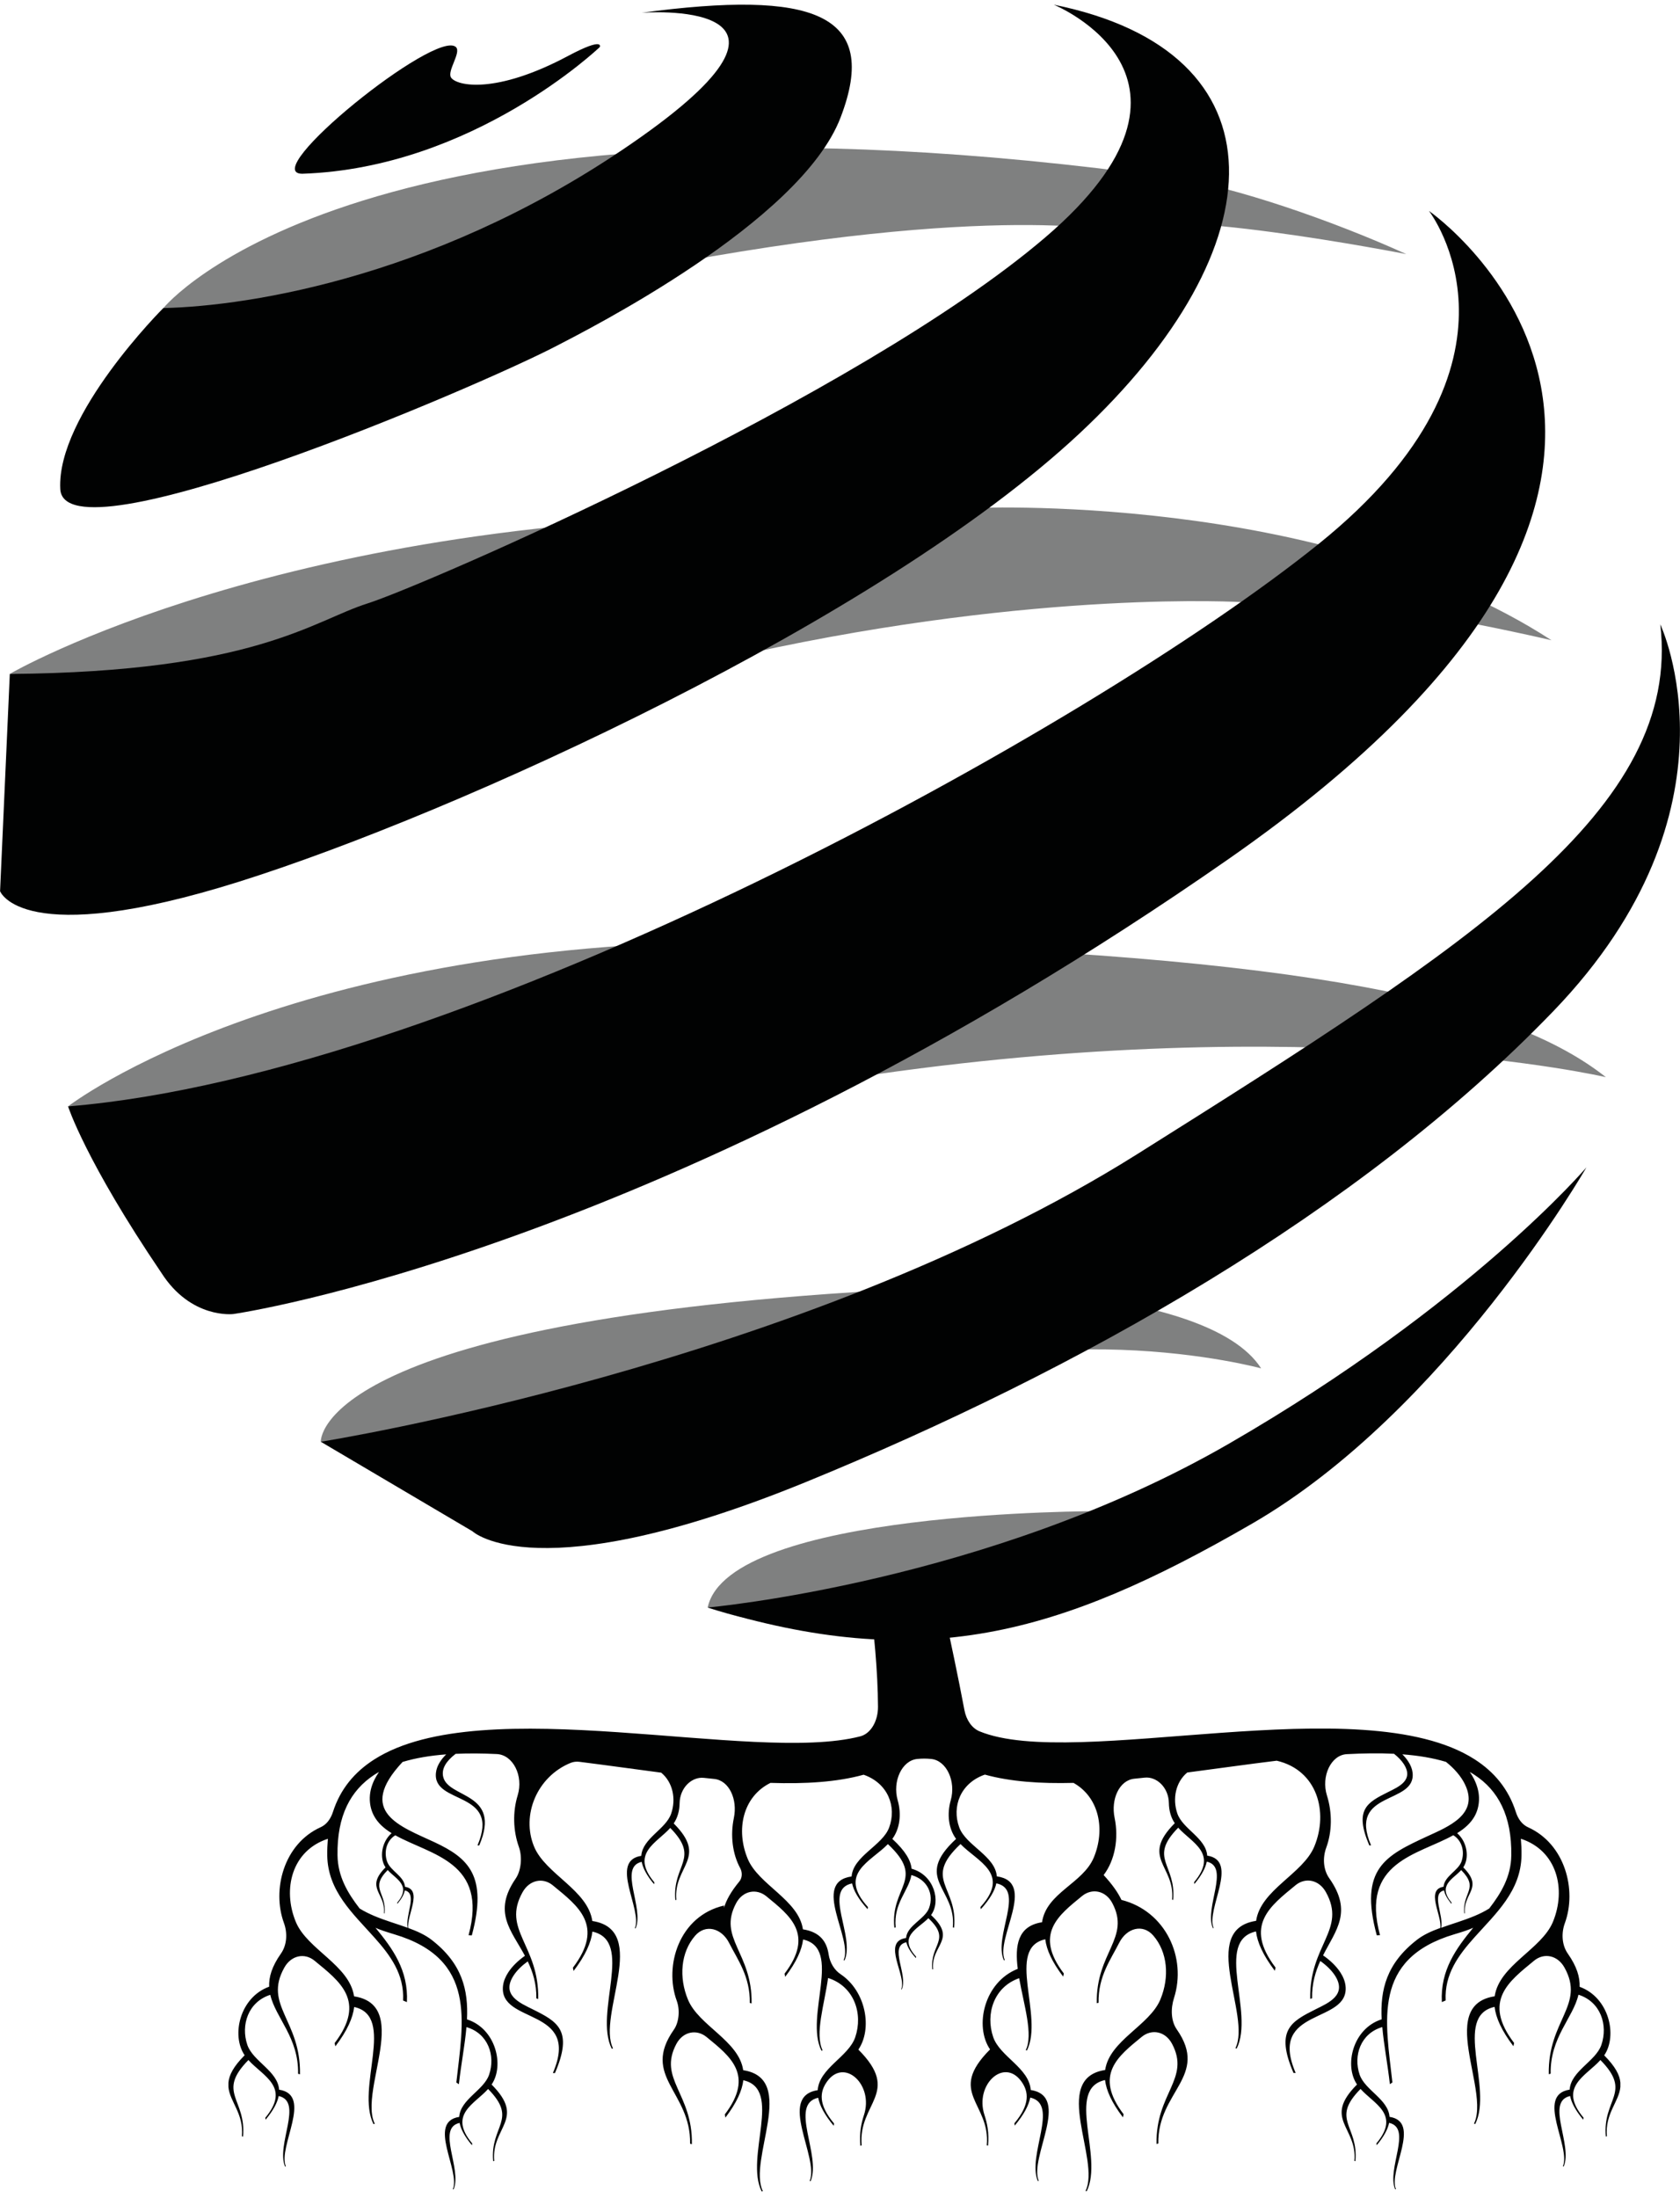
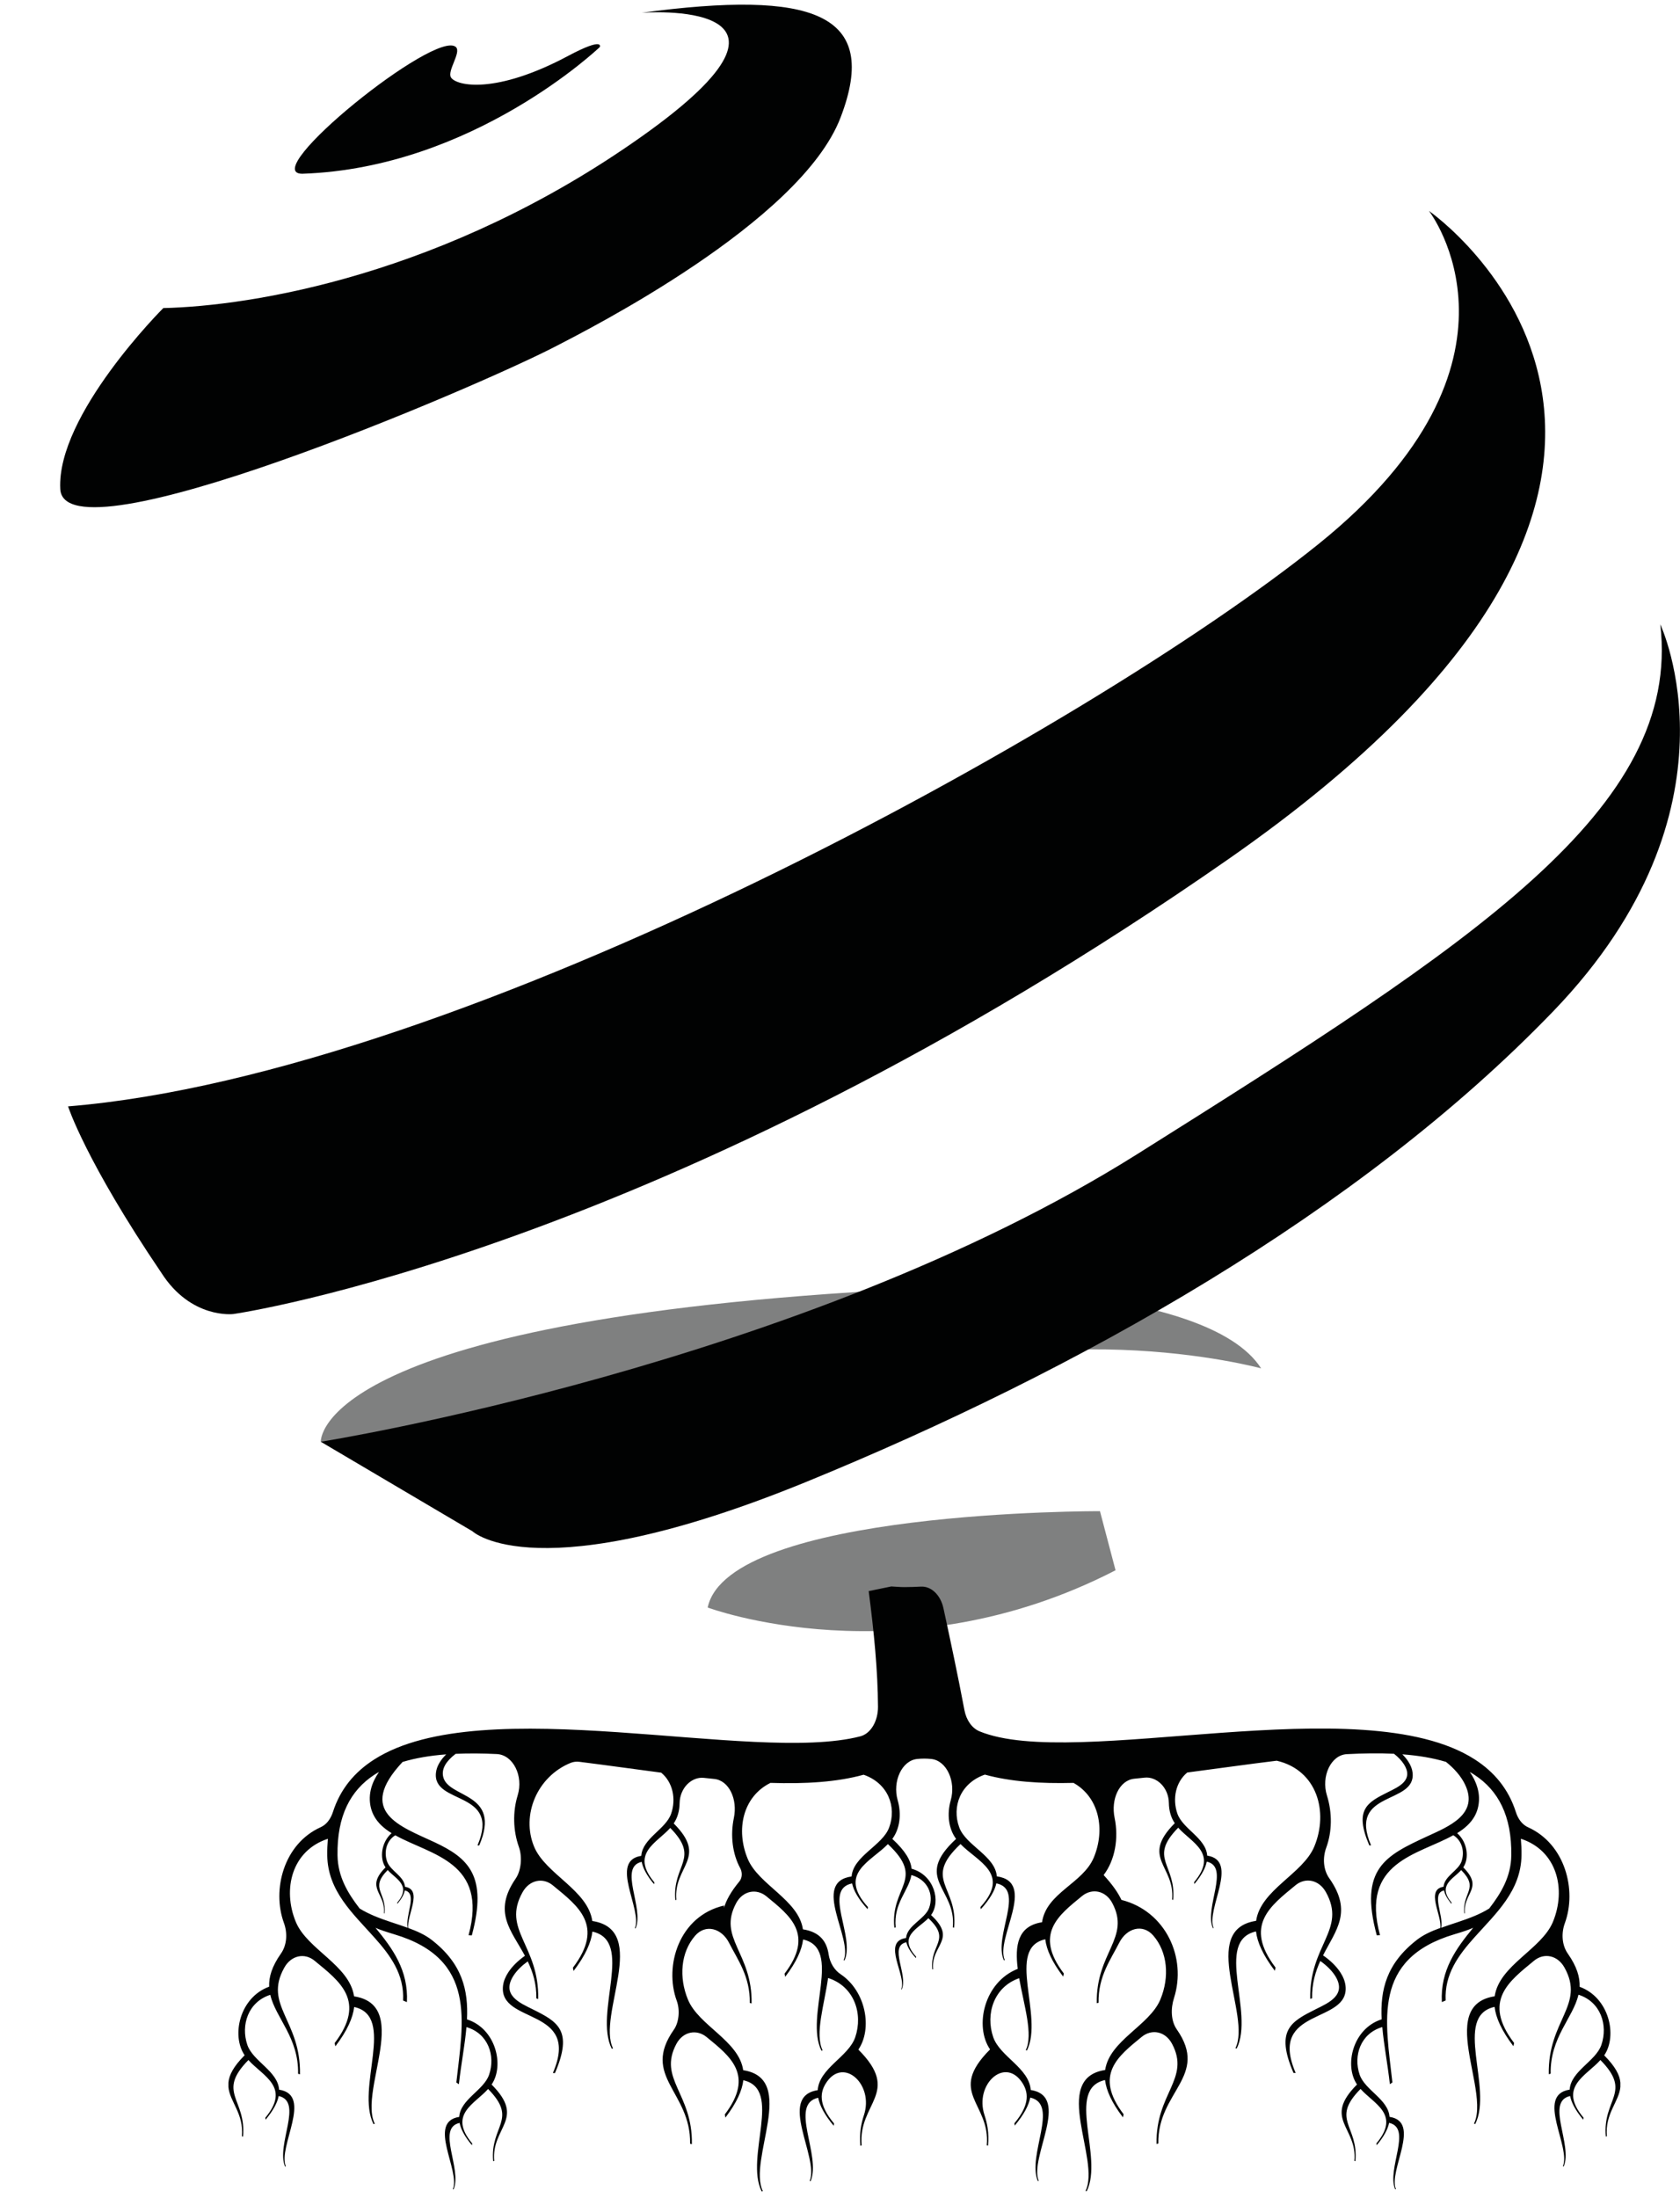
<svg xmlns="http://www.w3.org/2000/svg" width="143" height="187" viewBox="0 0 143 187" fill="none">
  <path opacity="0.5" d="M93.628 128.558C93.628 128.558 62 128.443 60.237 136.753C60.237 136.753 76.787 142.954 94.954 133.585L93.628 128.558Z" fill="#010202" />
  <path opacity="0.5" d="M107.347 116.409C107.347 116.409 87.928 111.092 70.278 119.733C52.627 128.379 27.306 122.652 27.306 122.652C27.306 122.652 26.616 111.916 79.9 109.536C79.904 109.536 102.711 109.19 107.347 116.409Z" fill="#010202" />
-   <path opacity="0.5" d="M136.691 91.636C136.691 91.636 111.757 85.803 72.925 91.636C34.092 97.469 5.793 94.122 5.793 94.122C5.793 94.122 25.189 79.054 68.657 80.136C112.126 81.218 128.75 85.371 136.691 91.636Z" fill="#010202" />
-   <path opacity="0.5" d="M132.06 54.466C132.06 54.466 110.878 49.494 108.894 51.874L105.805 51.229C105.805 51.229 88.596 50.143 63.883 55.547C39.17 60.952 0.835 57.329 0.835 57.329C0.835 57.329 24.328 43.601 68.017 43.817L82.413 43.228C82.413 43.228 112.42 41.718 132.06 54.466Z" fill="#010202" />
-   <path opacity="0.5" d="M119.703 21.618C119.703 21.618 97.638 17.295 94.99 19.675C94.99 19.675 83.297 17.083 52.406 23.349C21.515 29.615 13.905 26.212 13.905 26.212C13.905 26.212 30.626 5.482 99.847 15.136C105.027 15.859 113.525 18.81 119.703 21.618Z" fill="#010202" />
  <path d="M51.052 4.004C51.052 4.004 40.298 14.298 25.732 14.781C21.842 14.781 37.121 2.434 38.806 4.004C39.29 4.455 38.033 6.043 38.392 6.596C38.857 7.309 42.199 8.055 48.405 4.731C51.467 3.111 51.052 4.004 51.052 4.004Z" fill="#010202" />
  <path d="M54.611 1.085C54.611 1.085 71.323 -0.213 54.611 11.618C37.9 23.45 21.349 26.042 13.9 26.208C13.9 26.208 4.799 35.286 5.13 41.607C5.462 47.928 40.459 33.017 47.328 29.449C49.943 28.091 68.128 18.916 71.548 9.998C74.969 1.085 69.173 -0.858 54.611 1.085Z" fill="#010202" />
-   <path d="M89.696 0.399C89.696 0.399 104.916 6.596 88.95 20.214C72.985 33.832 35.915 49.876 31.284 51.335C26.653 52.795 21.685 57.168 0.835 57.334L0.006 75.813C0.006 75.813 1.825 80.836 20.359 75.003C38.894 69.17 74.803 52.799 91.846 36.912C108.889 21.024 109.552 4.414 89.696 0.399Z" fill="#010202" />
  <path d="M121.632 17.944C121.632 17.944 131.563 30.747 112.199 46.308C92.836 61.868 39.552 91.369 5.793 94.122C5.793 94.122 7.285 98.772 13.734 108.279C16.257 112.233 19.857 111.787 19.857 111.787C19.857 111.787 56.48 106.598 104.612 73.051C152.744 39.503 121.632 17.944 121.632 17.944Z" fill="#010202" />
  <path d="M27.306 122.652C27.306 122.652 68.183 116.17 96.809 98.178C125.435 80.187 143.146 68.843 141.323 53.117C141.323 53.117 148.772 68.838 132.221 86.02C115.671 103.201 91.639 116.653 68.657 126.054C45.675 135.455 40.211 130.266 40.211 130.266L27.306 122.652Z" fill="#010202" />
-   <path d="M60.237 136.753C60.237 136.753 84.121 134.644 104.612 122.813C125.104 110.981 135.034 99.311 135.034 99.311C135.034 99.311 123.119 120.055 106.569 129.622C90.028 139.184 78.458 142.369 60.237 136.753Z" fill="#010202" />
  <path fill-rule="evenodd" clip-rule="evenodd" d="M136.549 174.853C137.699 173.168 136.963 169.927 134.458 169.02C134.486 168.201 134.224 167.299 133.455 166.203C132.948 165.485 132.879 164.472 133.202 163.597C134.224 160.789 133.234 156.885 130.076 155.453C129.592 155.237 129.224 154.772 129.031 154.16C128.405 152.189 127.18 150.734 125.523 149.671C115.882 143.488 91.501 150.638 83.375 147.286C82.731 147.019 82.252 146.333 82.091 145.481C81.543 142.581 80.931 139.699 80.305 136.813C80.065 135.703 79.273 134.925 78.385 134.976C77.92 134.999 77.446 135.017 76.962 135.017C76.585 135.017 76.235 134.976 75.862 134.962C75.222 135.095 74.582 135.229 73.942 135.358C74.393 138.824 74.72 142.153 74.734 145.201C74.739 146.402 74.131 147.479 73.224 147.714C64.076 150.076 41.122 143.755 31.846 149.685C30.188 150.744 28.964 152.194 28.338 154.15C28.14 154.763 27.776 155.228 27.293 155.444C24.134 156.871 23.14 160.78 24.167 163.588C24.489 164.467 24.42 165.476 23.913 166.194C23.14 167.289 22.878 168.192 22.91 169.011C20.405 169.918 19.669 173.159 20.824 174.844C19.867 175.802 19.498 176.534 19.443 177.174V177.542C19.554 178.808 20.764 179.798 20.589 181.741L20.686 181.764C20.981 178.541 18.403 178.035 21.146 175.249C22.366 176.621 24.77 177.537 22.583 180.161L22.606 180.327C23.273 179.526 23.614 178.868 23.72 178.311C25.842 178.785 23.481 182.454 24.263 184.314L24.332 184.3C23.623 182.624 26.685 178.223 23.757 177.772C23.642 176.179 21.538 175.369 21.054 173.965C20.479 172.275 21.123 170.305 23.006 169.702C23.467 171.686 25.428 173.325 25.373 176.423L25.534 176.465C25.617 171.861 22.408 170.599 24.199 167.391C24.784 166.336 25.939 166.106 26.782 166.806C28.908 168.555 31.215 170.222 28.485 173.808L28.545 174.085C29.558 172.754 30.036 171.663 30.147 170.738C33.728 171.529 30.262 177.62 31.79 180.7L31.85 180.686L31.901 180.672C31.882 180.636 31.869 180.599 31.85 180.562C31.491 179.719 31.62 178.5 31.85 177.187C32.274 174.78 33.056 172.05 31.85 170.669C31.486 170.25 30.939 169.955 30.138 169.831C29.751 167.188 26.155 165.844 25.184 163.51C24.019 160.706 24.848 157.428 27.909 156.429C27.873 156.88 27.845 157.35 27.854 157.843C27.9 160.876 30.046 162.787 31.85 164.808C33.236 166.355 34.424 167.966 34.309 170.185L34.636 170.323C34.774 167.612 33.411 165.756 31.965 164.002C32.343 164.173 32.845 164.338 33.563 164.555C40.625 166.654 39.414 172.004 38.843 177.164L39.06 177.307C39.248 175.595 39.571 173.979 39.704 172.45C41.55 172.984 42.186 174.876 41.633 176.497C41.182 177.823 39.193 178.587 39.087 180.088C36.325 180.516 39.212 184.664 38.544 186.243L38.608 186.257C39.35 184.507 37.121 181.045 39.12 180.599C39.221 181.124 39.543 181.745 40.174 182.5L40.192 182.344C38.13 179.871 40.395 179.006 41.546 177.712C44.133 180.341 41.702 180.815 41.978 183.858L42.071 183.835C41.803 180.944 44.796 180.29 41.845 177.335C42.95 175.719 42.213 172.579 39.75 171.792C39.87 169.297 39.35 167.045 36.73 165.02C36.178 164.592 35.492 164.288 34.751 164.016C34.599 162.962 36.03 160.752 34.474 160.513C34.41 159.61 33.218 159.155 32.946 158.358C32.665 157.539 32.895 156.595 33.646 156.13C36.666 157.819 41.578 158.377 39.884 164.633L40.16 164.647C41.532 159.574 39.861 158.063 36.974 156.715C34.092 155.37 30.285 154.141 34.267 149.892C35.381 149.556 36.624 149.349 37.978 149.247C37.531 149.689 37.172 150.223 37.108 150.803C36.785 153.575 42.669 152.281 40.643 156.991L40.791 156.995C42.761 152.396 38.065 153.036 37.711 151.098C37.596 150.463 37.955 149.837 38.783 149.201C39.893 149.151 41.067 149.16 42.287 149.22C43.668 149.284 44.575 151.075 44.064 152.732C43.627 154.155 43.677 155.743 44.165 157.115C44.469 157.962 44.368 159.127 43.889 159.822C41.932 162.672 43.511 164.214 44.681 166.382C44.087 166.801 43.594 167.285 43.263 167.791C43.019 168.164 42.862 168.551 42.816 168.933C42.43 172.257 49.492 170.705 47.061 176.354L47.236 176.363C48.815 172.699 47.448 171.985 45.325 170.926C44.262 170.397 42.628 169.716 43.728 168.044C43.999 167.63 44.418 167.22 44.92 166.857C45.348 167.75 45.675 168.763 45.652 170.01L45.813 170.052C45.896 165.448 42.687 164.186 44.478 160.978C45.063 159.923 46.218 159.693 47.061 160.393C49.188 162.142 51.494 163.809 48.764 167.395L48.824 167.672C49.837 166.341 50.316 165.25 50.426 164.325C54.008 165.116 50.541 171.203 52.07 174.287L52.18 174.259C50.795 171.474 55.339 164.173 50.417 163.422C50.03 160.78 46.435 159.435 45.464 157.101C44.349 154.422 45.708 151.144 48.562 149.975C48.81 149.873 49.082 149.846 49.344 149.883C51.623 150.168 53.962 150.5 56.282 150.803C57.277 151.627 57.557 153.041 57.129 154.288C56.678 155.614 54.694 156.379 54.584 157.879C51.821 158.307 54.708 162.455 54.04 164.035L54.105 164.048C54.846 162.299 52.618 158.837 54.62 158.39C54.722 158.915 55.039 159.537 55.675 160.292L55.698 160.135C53.635 157.663 55.9 156.797 57.051 155.504C59.638 158.133 57.208 158.607 57.484 161.645L57.571 161.622C57.309 158.731 60.301 158.077 57.346 155.122C57.673 154.648 57.838 154.044 57.847 153.405C57.871 152.079 58.888 151.135 59.91 151.245C60.205 151.278 60.504 151.31 60.794 151.337C62.06 151.466 62.797 153.068 62.465 154.657C62.157 156.135 62.341 157.7 63.004 158.924C63.202 159.288 63.183 159.762 62.93 160.062C62.226 160.913 61.821 161.641 61.627 162.299L61.632 162.106C57.792 162.994 56.517 167.248 57.603 170.208C57.889 170.982 57.801 172.036 57.359 172.667C54.551 176.658 58.819 177.942 58.741 182.371L58.893 182.408C58.966 178.081 55.988 176.861 57.571 173.882C58.142 172.814 59.302 172.602 60.149 173.297C62.147 174.936 64.251 176.52 61.692 179.881L61.747 180.148C62.709 178.882 63.165 177.85 63.271 176.971C66.668 177.721 63.377 183.504 64.831 186.427L64.933 186.404C63.621 183.762 67.934 176.828 63.261 176.115C62.893 173.606 59.482 172.33 58.561 170.116C57.769 168.215 57.944 166.083 59.169 164.674C60.048 163.662 61.425 164.021 62.069 165.301C62.774 166.7 63.86 168.141 63.823 170.397L63.975 170.434C64.049 166.106 61.066 164.891 62.658 161.908C63.229 160.84 64.389 160.628 65.237 161.323C67.235 162.962 69.338 164.546 66.779 167.906L66.834 168.173C67.796 166.907 68.252 165.876 68.358 164.997C71.755 165.747 68.464 171.529 69.919 174.453L70.02 174.425C69.334 173.044 70.181 170.494 70.485 168.27C72.718 168.984 73.477 171.313 72.796 173.311C72.23 174.973 69.739 175.931 69.601 177.814C66.134 178.352 69.757 183.554 68.919 185.539L68.998 185.557C69.928 183.361 67.133 179.02 69.642 178.458C69.771 179.116 70.172 179.894 70.964 180.843L70.991 180.645C69.638 179.024 69.767 177.952 70.407 177.068C71.88 175.033 74.38 177.353 73.542 179.922C73.311 180.626 73.137 181.45 73.233 182.542L73.344 182.514C73.012 178.891 76.764 178.067 73.063 174.361C74.269 172.602 73.731 169.403 71.544 167.943C71.033 167.602 70.641 166.99 70.531 166.254C70.37 165.162 69.78 164.352 68.344 164.131C67.976 161.622 64.564 160.347 63.644 158.133C62.622 155.679 63.211 152.847 65.582 151.673C68.524 151.77 71.231 151.609 73.51 150.978C75.581 151.697 76.345 153.695 75.682 155.472C75.112 157.009 72.626 157.893 72.487 159.633C69.021 160.126 72.644 164.932 71.806 166.755L71.884 166.774C72.81 164.748 70.02 160.743 72.529 160.223C72.658 160.83 73.058 161.549 73.85 162.419L73.878 162.234C71.286 159.376 74.131 158.377 75.577 156.88C78.827 159.923 75.77 160.471 76.124 163.989L76.24 163.965C76.032 161.912 77.367 160.83 77.575 159.514C78.974 159.9 79.504 161.18 79.08 162.322C78.73 163.261 77.206 163.804 77.123 164.868C75.001 165.172 77.22 168.113 76.704 169.232L76.755 169.241C77.321 168.003 75.613 165.549 77.151 165.232C77.229 165.604 77.473 166.042 77.961 166.576L77.98 166.461C76.391 164.711 78.136 164.099 79.02 163.183C81.009 165.047 79.14 165.383 79.356 167.538L79.425 167.524C79.218 165.471 81.52 165.011 79.25 162.916C80.107 161.76 79.527 159.509 77.593 158.975C77.524 158.28 77.087 157.483 75.954 156.438C76.599 155.573 76.746 154.325 76.41 153.151C75.954 151.554 76.755 149.777 78.063 149.639C78.472 149.597 78.864 149.597 79.273 149.639C80.581 149.777 81.382 151.554 80.926 153.151C80.59 154.33 80.737 155.573 81.382 156.438C77.676 159.859 81.433 160.619 81.101 163.961L81.212 163.989C81.561 160.471 78.509 159.919 81.759 156.876C83.205 158.377 86.046 159.376 83.458 162.234L83.486 162.419C84.278 161.544 84.678 160.826 84.807 160.218C87.316 160.738 84.522 164.744 85.452 166.769L85.53 166.751C84.692 164.918 88.315 160.117 84.849 159.624C84.71 157.884 82.224 157.005 81.653 155.467C80.995 153.685 81.755 151.687 83.831 150.969C86.009 151.572 88.582 151.747 91.377 151.673C93.568 152.903 94.093 155.642 93.103 158.022C92.182 160.236 89.066 161.014 88.697 163.528C86.621 163.846 86.377 165.508 86.63 167.492C83.757 168.62 82.924 172.381 84.273 174.347C80.567 178.058 84.324 178.877 83.992 182.505L84.103 182.532C84.204 181.441 84.024 180.617 83.794 179.913C82.956 177.344 85.456 175.028 86.929 177.059C87.569 177.942 87.698 179.011 86.345 180.631L86.372 180.829C87.164 179.881 87.565 179.103 87.694 178.444C90.203 179.006 87.408 183.347 88.338 185.543L88.416 185.525C87.579 183.541 91.202 178.338 87.735 177.8C87.597 175.917 85.111 174.959 84.54 173.297C83.868 171.331 84.595 169.034 86.75 168.288C87.155 170.576 87.965 173.095 87.311 174.407L87.413 174.434C88.868 171.506 85.576 165.724 88.974 164.978C89.079 165.858 89.535 166.889 90.497 168.155L90.552 167.888C87.993 164.523 90.097 162.943 92.095 161.305C92.942 160.609 94.102 160.821 94.673 161.889C96.261 164.872 93.278 166.088 93.356 170.415L93.508 170.379C93.467 168.123 94.558 166.682 95.262 165.282C95.907 164.007 97.279 163.643 98.162 164.656C99.387 166.065 99.562 168.192 98.77 170.098C97.85 172.312 94.438 173.587 94.07 176.096C89.397 176.81 93.711 183.743 92.399 186.386L92.5 186.409C93.955 183.481 90.663 177.703 94.061 176.953C94.166 177.832 94.622 178.863 95.584 180.129L95.64 179.862C93.08 176.501 95.184 174.918 97.182 173.279C98.029 172.584 99.189 172.795 99.76 173.864C101.348 176.847 98.365 178.062 98.443 182.39L98.595 182.353C98.517 177.924 102.95 176.635 100.17 172.648C99.663 171.925 99.64 170.876 99.93 169.973C101.026 166.548 99.231 162.584 95.456 161.627C95.161 161.001 94.677 160.31 93.941 159.514C94.912 158.234 95.234 156.383 94.875 154.652C94.544 153.059 95.276 151.448 96.547 151.319C96.841 151.291 97.136 151.259 97.43 151.227C98.453 151.116 99.47 152.06 99.493 153.386C99.502 154.026 99.668 154.629 99.995 155.103C97.044 158.059 100.036 158.713 99.769 161.604L99.857 161.627C100.138 158.588 97.702 158.11 100.289 155.485C101.44 156.779 103.71 157.645 101.643 160.117L101.666 160.273C102.297 159.518 102.614 158.897 102.72 158.372C104.718 158.818 102.495 162.281 103.236 164.03L103.3 164.016C102.633 162.432 105.519 158.284 102.757 157.861C102.647 156.36 100.662 155.596 100.211 154.27C99.788 153.022 100.064 151.614 101.058 150.79C103.609 150.458 106.178 150.09 108.673 149.786C112.121 150.587 113.097 154.141 111.872 157.088C110.901 159.422 107.31 160.761 106.919 163.408C101.997 164.163 106.541 171.465 105.156 174.246L105.266 174.273C106.799 171.193 103.333 165.103 106.91 164.311C107.02 165.236 107.504 166.327 108.512 167.658L108.572 167.381C105.842 163.795 108.153 162.129 110.275 160.379C111.122 159.684 112.273 159.914 112.858 160.964C114.644 164.173 111.44 165.434 111.523 170.042L111.684 170.001C111.661 168.74 111.974 167.722 112.383 166.824C112.904 167.193 113.332 167.612 113.613 168.035C114.708 169.706 113.074 170.388 112.015 170.917C109.897 171.976 108.526 172.69 110.105 176.354L110.284 176.345C107.853 170.696 114.916 172.248 114.529 168.924C114.483 168.542 114.326 168.155 114.082 167.782C113.742 167.266 113.231 166.769 112.618 166.346C113.719 164.182 115.155 162.64 113.143 159.781C112.637 159.062 112.568 158.059 112.89 157.18C113.387 155.826 113.41 154.219 112.95 152.751C112.439 151.121 113.281 149.303 114.635 149.229C116.043 149.155 117.392 149.132 118.658 149.197C118.999 149.464 119.284 149.758 119.478 150.053C120.394 151.448 119.031 152.014 118.147 152.456C116.38 153.34 115.242 153.934 116.554 156.991L116.702 156.986C114.676 152.277 120.56 153.57 120.237 150.799C120.201 150.481 120.072 150.159 119.865 149.846C119.731 149.639 119.561 149.436 119.367 149.243C120.721 149.344 121.968 149.551 123.083 149.887C123.792 150.454 124.349 151.098 124.675 151.756C125.965 154.344 123.262 155.398 121.49 156.217C117.945 157.856 115.648 158.961 117.19 164.642L117.466 164.628C115.772 158.367 120.684 157.815 123.704 156.125C124.454 156.59 124.685 157.529 124.404 158.354C124.128 159.145 122.94 159.606 122.875 160.508C121.319 160.747 122.751 162.953 122.599 164.012C121.858 164.279 121.172 164.587 120.62 165.015C118 167.041 117.48 169.292 117.604 171.787C115.141 172.574 114.4 175.714 115.509 177.33C112.558 180.286 115.551 180.939 115.284 183.831L115.371 183.854C115.652 180.815 113.217 180.336 115.809 177.708C116.96 179.001 119.225 179.867 117.162 182.339L117.185 182.496C117.816 181.741 118.134 181.119 118.239 180.594C120.242 181.045 118.014 184.503 118.755 186.252L118.82 186.238C118.152 184.655 121.039 180.507 118.276 180.083C118.166 178.582 116.182 177.818 115.73 176.492C115.178 174.876 115.813 172.98 117.659 172.446C117.793 173.974 118.115 175.595 118.304 177.303L118.52 177.16C117.954 171.999 116.739 166.645 123.801 164.55C124.524 164.338 125.021 164.168 125.398 163.998C123.948 165.752 122.59 167.607 122.728 170.319L123.055 170.181C122.944 167.957 124.128 166.35 125.513 164.803C127.318 162.787 129.463 160.872 129.509 157.838C129.519 157.341 129.491 156.876 129.454 156.425C132.516 157.419 133.344 160.697 132.18 163.505C131.208 165.839 127.617 167.179 127.226 169.826C126.43 169.95 125.882 170.24 125.513 170.664C124.307 172.045 125.09 174.775 125.513 177.178C125.744 178.49 125.872 179.71 125.513 180.553C125.495 180.59 125.481 180.626 125.463 180.663L125.513 180.677L125.573 180.691C127.106 177.611 123.64 171.52 127.217 170.728C127.327 171.654 127.811 172.745 128.819 174.075L128.879 173.799C126.149 170.213 128.46 168.546 130.582 166.797C131.429 166.102 132.58 166.332 133.165 167.381C134.951 170.59 131.747 171.856 131.83 176.455L131.991 176.414C131.936 173.316 133.901 171.677 134.357 169.693C136.245 170.291 136.885 172.266 136.309 173.96C135.826 175.364 133.722 176.17 133.607 177.768C130.674 178.223 133.74 182.62 133.031 184.296L133.1 184.309C133.888 182.454 131.521 178.785 133.648 178.311C133.754 178.863 134.09 179.522 134.762 180.327L134.79 180.157C132.599 177.537 135.002 176.617 136.226 175.249C138.97 178.035 136.387 178.536 136.687 181.759L136.779 181.736C136.604 179.793 137.815 178.803 137.925 177.537V177.169C137.874 176.543 137.506 175.811 136.549 174.853ZM33.333 155.95C32.467 156.701 32.278 158.077 32.817 158.86C31.044 160.632 32.84 161.028 32.684 162.759L32.739 162.773C32.909 160.95 31.445 160.665 33.001 159.086C33.692 159.864 35.054 160.379 33.811 161.866L33.825 161.963C34.203 161.507 34.396 161.139 34.456 160.821C35.575 161.074 34.483 162.902 34.7 163.998C33.784 163.666 32.789 163.385 31.85 162.989C31.422 162.805 31.003 162.603 30.612 162.359C29.585 161.033 28.756 159.633 28.729 157.838C28.678 154.463 29.843 152.309 31.85 150.992C31.984 150.905 32.117 150.822 32.26 150.744C32.103 150.969 31.97 151.199 31.85 151.443C31.597 151.973 31.454 152.544 31.477 153.137C31.5 153.667 31.634 154.113 31.85 154.505C32.177 155.103 32.702 155.559 33.333 155.95ZM126.761 162.359C126.37 162.603 125.951 162.81 125.523 162.989C124.583 163.385 123.584 163.666 122.673 163.998C122.889 162.902 121.794 161.074 122.917 160.821C122.977 161.134 123.17 161.507 123.548 161.963L123.561 161.866C122.323 160.384 123.681 159.864 124.376 159.09C125.928 160.665 124.468 160.955 124.634 162.773L124.685 162.759C124.528 161.028 126.324 160.632 124.551 158.86C125.085 158.077 124.901 156.701 124.031 155.95C124.662 155.559 125.186 155.103 125.518 154.509C125.734 154.118 125.868 153.672 125.891 153.142C125.914 152.576 125.78 152.005 125.518 151.453L125.481 151.37C125.375 151.158 125.251 150.951 125.108 150.744C125.251 150.822 125.384 150.909 125.518 150.997C127.525 152.313 128.69 154.468 128.639 157.843C128.616 159.633 127.788 161.033 126.761 162.359Z" fill="#010202" />
</svg>